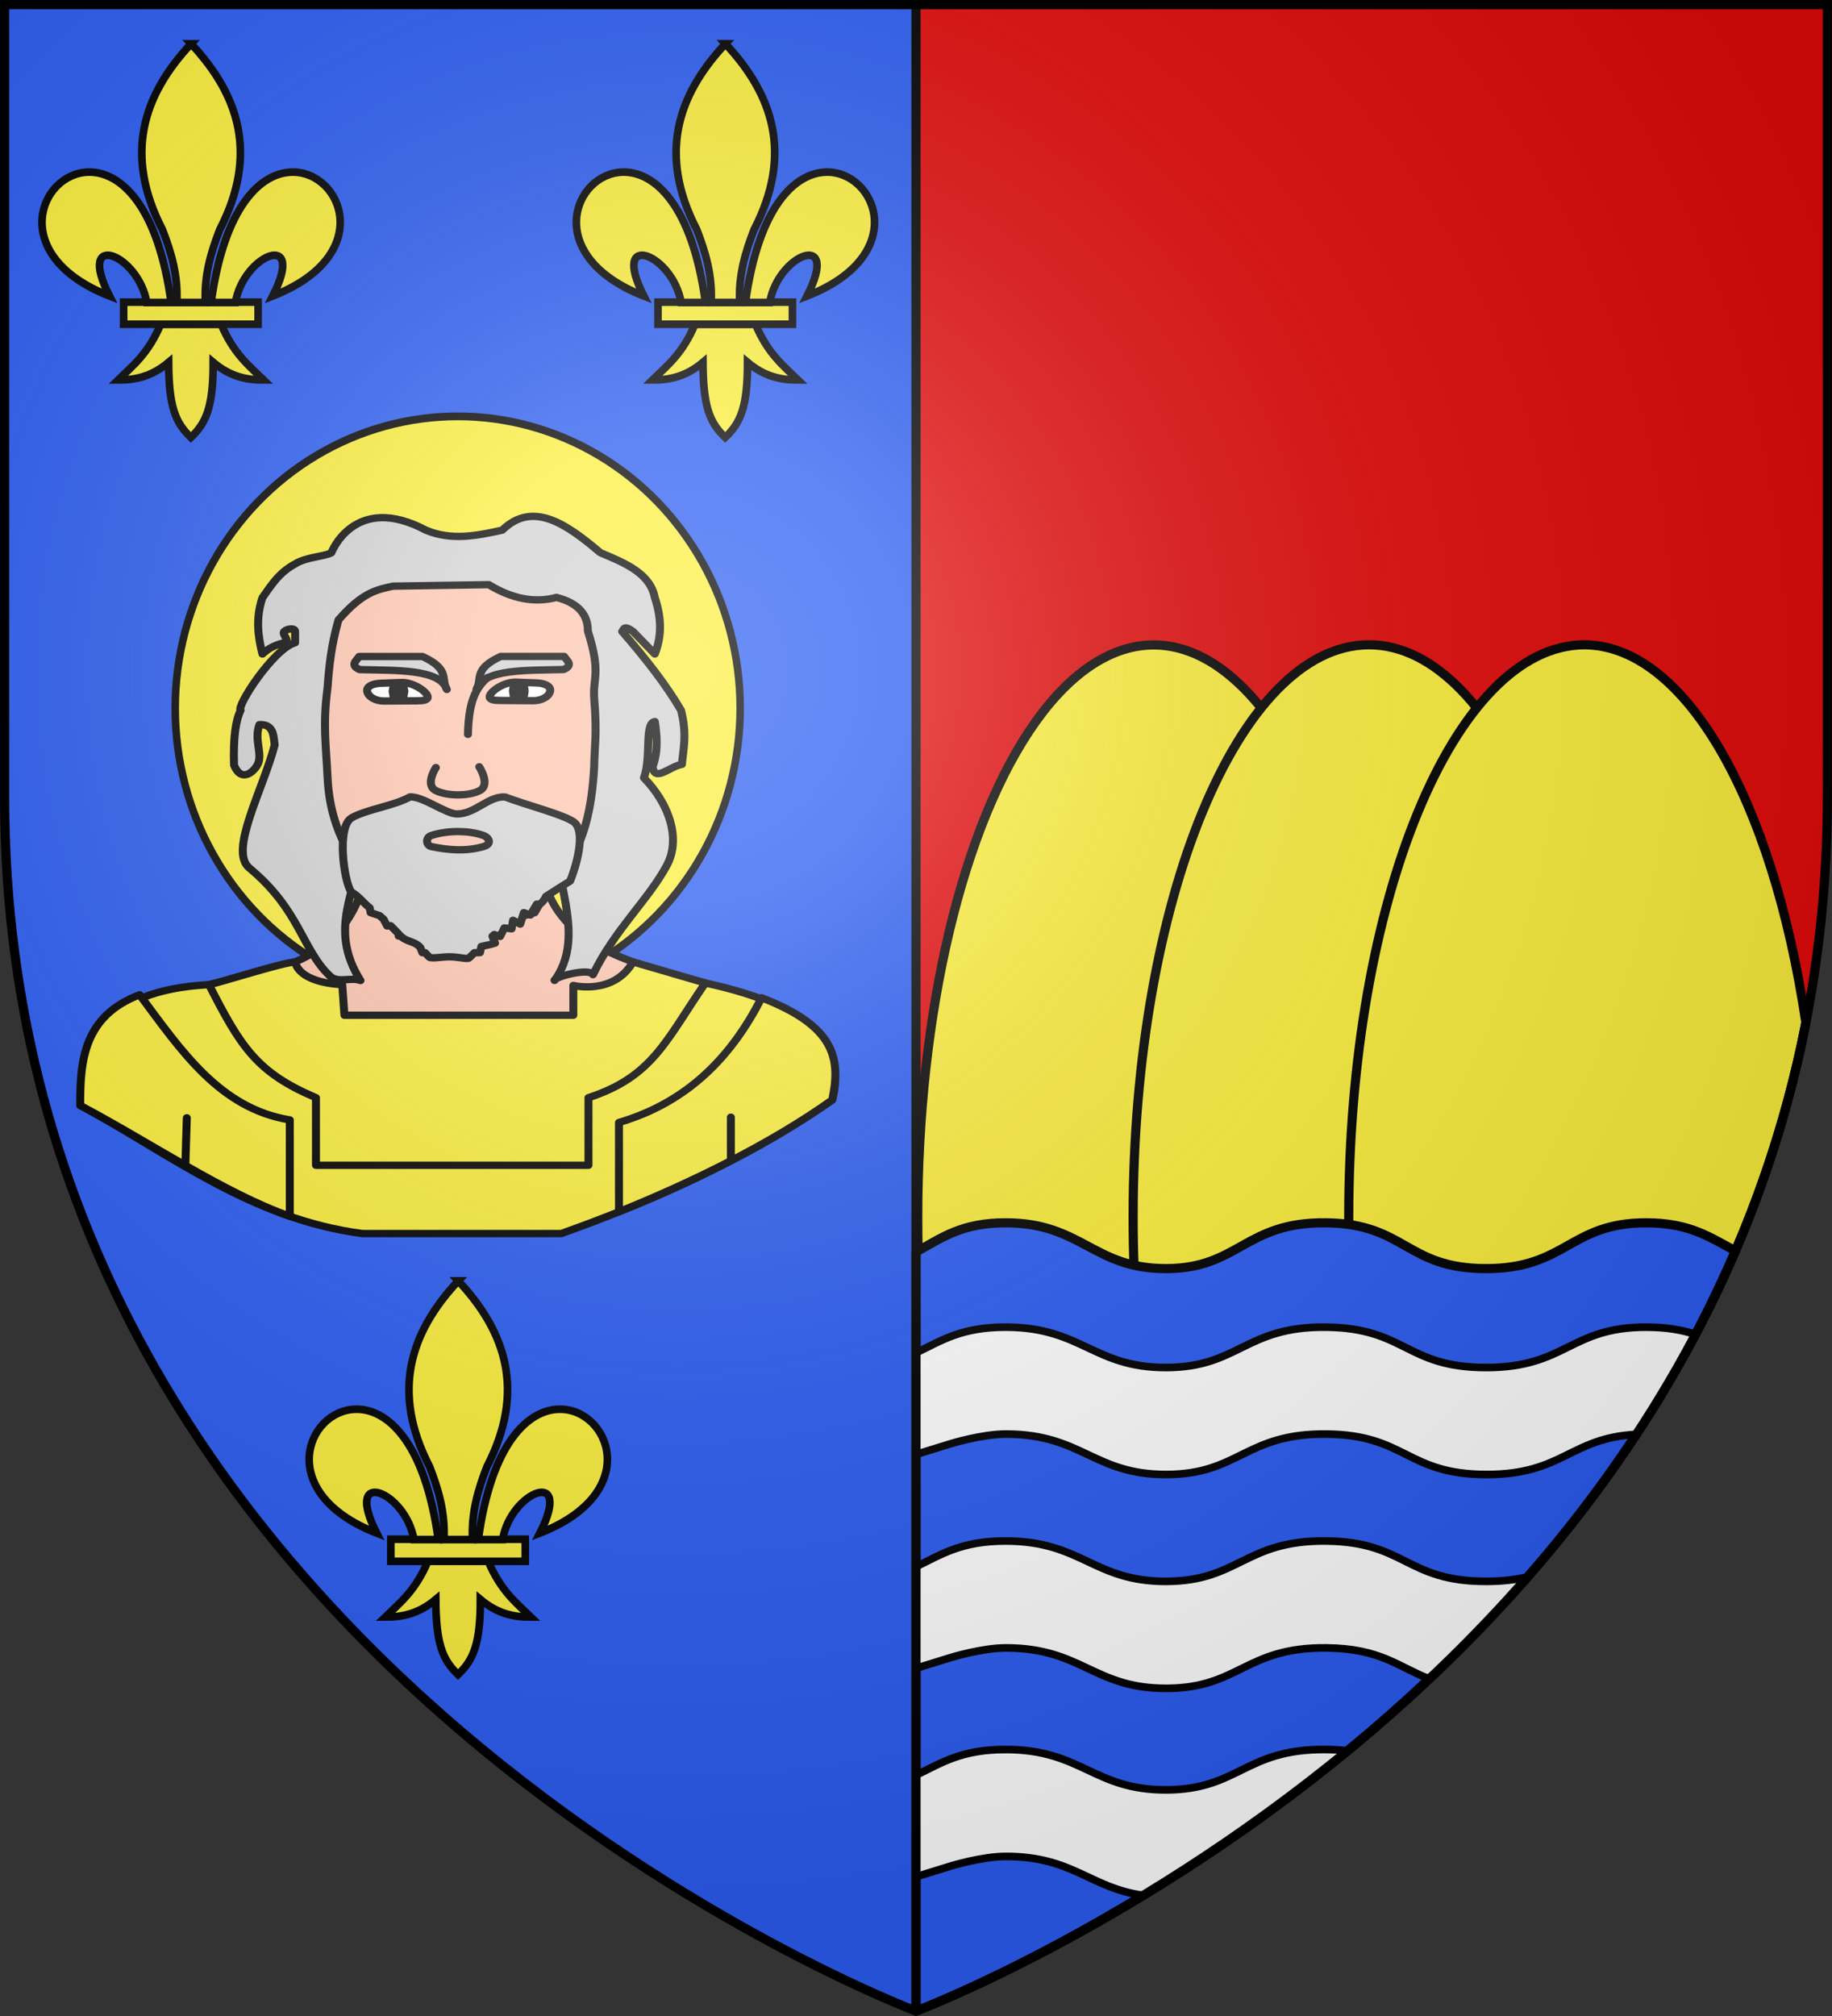
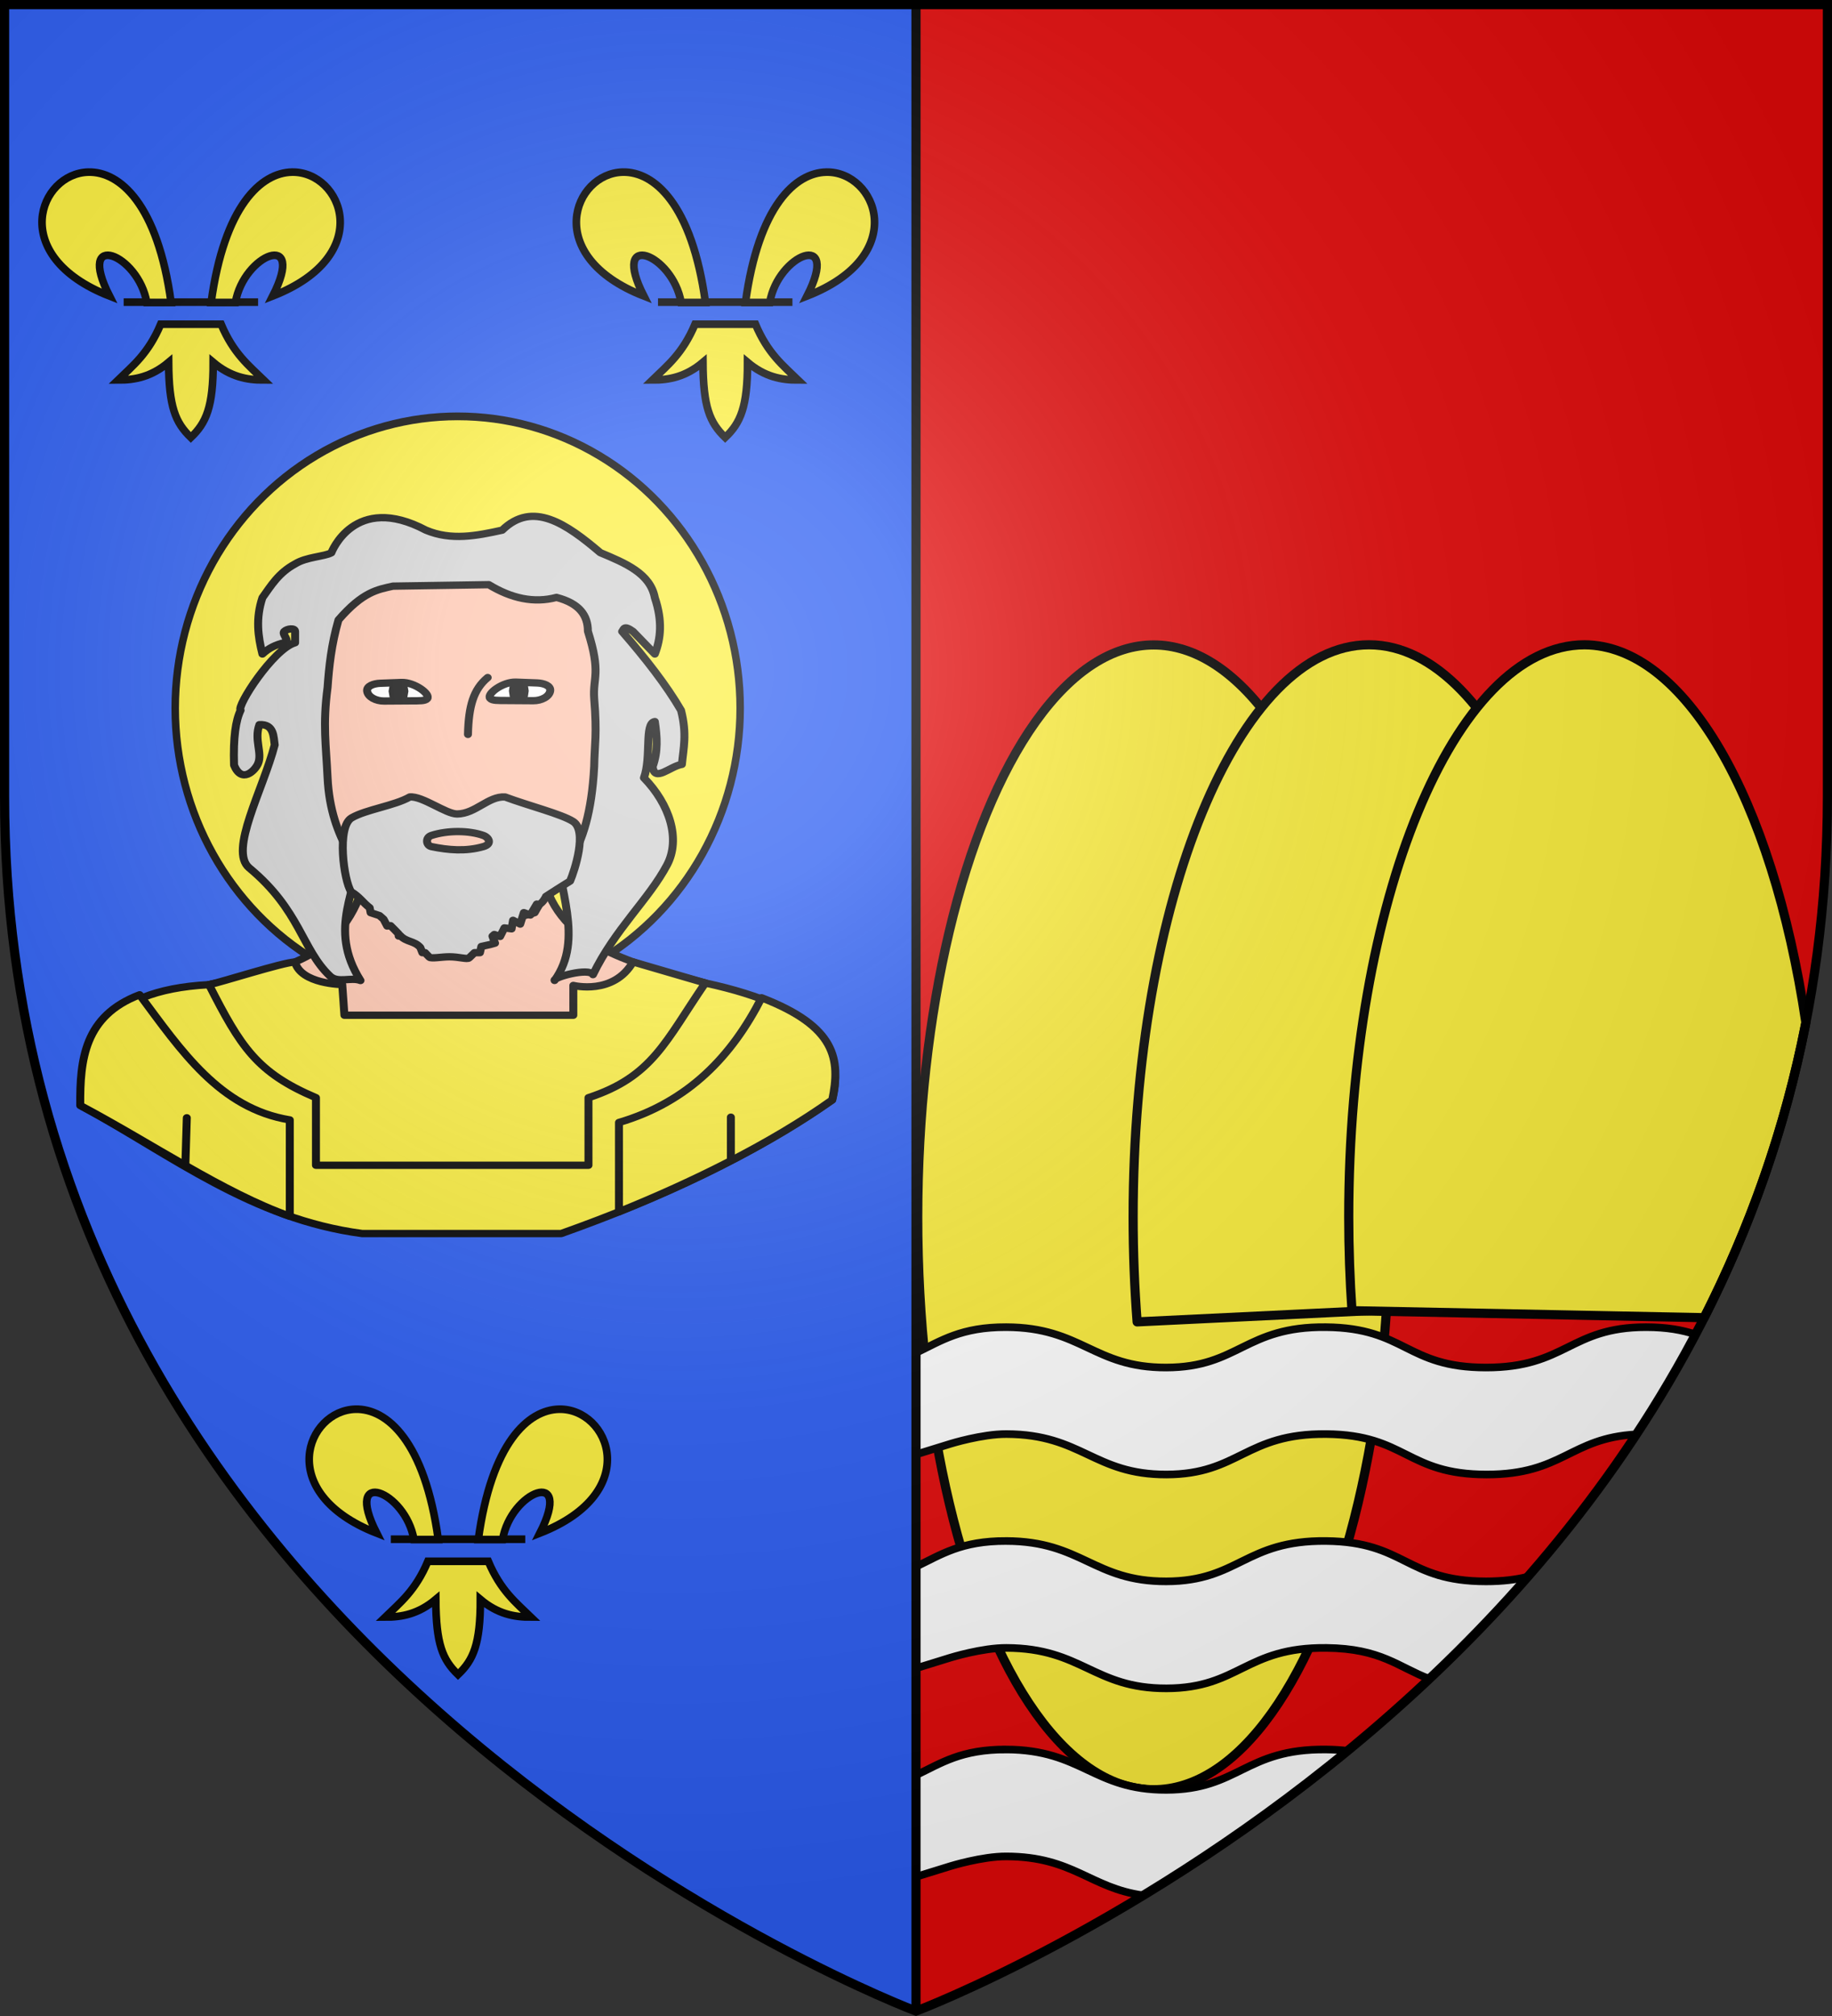
<svg xmlns="http://www.w3.org/2000/svg" xmlns:xlink="http://www.w3.org/1999/xlink" height="660" width="600">
  <rect width="100%" height="100%" fill="#333333" stroke="none" />
  <radialGradient id="a" cx="221.445" cy="226.331" gradientTransform="matrix(1.353 0 0 1.349 -77.629 -85.747)" gradientUnits="userSpaceOnUse" r="300">
    <stop offset="0" stop-color="#fff" stop-opacity=".314" />
    <stop offset=".19" stop-color="#fff" stop-opacity=".251" />
    <stop offset=".6" stop-color="#6b6b6b" stop-opacity=".125" />
    <stop offset="1" stop-opacity=".125" />
  </radialGradient>
  <path d="m1.5 1.5v259.246c0 13.518.669 26.641 1.938 39.391 25.57 256.446 296.562 358.363 296.562 358.363v-358.363-298.637z" fill="#2b5df2" fill-rule="evenodd" />
  <path d="m300 1.5v298.637 358.363s271.164-102.986 296.562-358.363c1.269-12.75 1.938-25.873 1.938-39.391v-259.246z" fill="#e20909" fill-rule="evenodd" />
  <g fill="#fcef3c" stroke="#000" stroke-linecap="round" stroke-linejoin="round" stroke-width=".999" transform="matrix(1.001 0 0 1.001 1.999 -.451)">
    <ellipse cx="375.463" cy="398.585" opacity=".99" rx="77.192" ry="187.2" stroke-width="2.998" />
    <g fill-rule="evenodd" stroke-width="3" transform="matrix(.999 0 0 .999 -1.997 .45)">
      <path d="m448.363 211.098c-42.664.002-77.25 83.878-77.25 187.344.003 11.685.451 23.162 1.31 34.323l152.359-7.353c.543-8.895.824-17.907.833-26.97-0-103.468-34.587-187.345-77.252-187.344z" />
      <path d="m518.977 211.098c-42.664.002-77.25 83.878-77.25 187.344.007 10.354.367 20.603 1.062 30.656l115.341 2.286c14.755-29.06 26.396-61.203 33.311-96.596-11.034-74.067-39.99-123.493-72.463-123.689z" />
    </g>
  </g>
-   <path d="m329.545 400.324c-14.776-.057-21.319 5.085-29.545 9.545v248.527s192.591-72.463 268.377-248.893c-8.123-4.226-14.735-9.197-29.326-9.18-24.979.029-26.092 15.01-52.383 14.996-26.29-.014-26.223-14.688-52.383-14.996-26.579-.313-28.502 14.931-52.334 14.996-23.832.065-27.582-14.902-52.406-14.996z" style="fill:#2b5df2;fill-rule:evenodd;stroke:#000;stroke-width:3;stroke-linecap:round;stroke-linejoin:round" />
  <path d="m329.545 434.486c-14.776-.05-21.319 4.483-29.545 8.414v33.258l11.344-3.504s10.307-3.193 18.25-3.166c24.85.083 28.577 13.298 52.434 13.24 23.857-.058 25.802-13.516 52.408-13.24 26.187.272 26.117 13.228 52.434 13.24 25.065.012 27.283-11.976 49.037-13.141 6.869-10.435 13.37-21.338 19.389-32.734-4.312-1.409-9.395-2.374-16.244-2.367-24.979.026-26.092 13.229-52.383 13.217-26.29-.012-26.223-12.945-52.383-13.217-26.579-.276-28.502 13.159-52.334 13.217-23.832.058-27.582-13.134-52.406-13.217zm0 70.006c-14.776-.05-21.319 4.481-29.545 8.412v33.258l11.344-3.502s10.307-3.193 18.25-3.166c24.85.083 28.577 13.298 52.434 13.24 23.857-.058 25.802-13.516 52.408-13.24 17.878.186 23.524 6.28 33.678 10.135 10.969-10.339 21.797-21.47 32.248-33.426-3.758.921-8.165 1.508-13.693 1.506-26.29-.012-26.223-12.945-52.383-13.217-26.579-.276-28.502 13.159-52.334 13.217-23.832.058-27.582-13.134-52.406-13.217zm0 68.26c-14.776-.05-21.319 4.483-29.545 8.414v33.258l11.344-3.504s10.307-3.193 18.25-3.166c21.95.073 27.428 10.386 44.848 12.754 20.514-12.46 43.57-28.166 66.887-47.324-2.127-.25-4.452-.405-7.043-.432-26.579-.276-28.502 13.159-52.334 13.217-23.832.058-27.582-13.134-52.406-13.217z" fill="#fff" fill-rule="evenodd" stroke="#000" stroke-width="2.5" />
  <g fill="#fcef3c" stroke="#000" stroke-linecap="round" stroke-linejoin="round" stroke-width="3.653" transform="matrix(.714 0 0 .656 -68.433 101.555)">
    <path d="m133.822 397.48c40.893 24.344 77.61 56.063 128.175 63.326h91.27c45.57-17.614 87.712-38.985 124.312-66.68 5.677-24.508-4.901-45.851-58.209-58.36-25.322-6.189-48.728-11.833-65.309-31.938l-10.714-21.406h-79.365c-14.759 46.666-29.53 44.898-72.27 54.168-49.656 2.869-58.714 29.654-57.888 60.889z" fill="#fcef3c" stroke-width="3.653" />
    <path d="m159.895 341.65c19.047 27.829 36.711 56.728 68.878 62.44v48.093c-30.597-11.841-63.314-36.372-96.122-55.289-.159-22.821 1.85-44.732 27.245-55.245z" fill="#fcef3c" stroke-width="3.653" />
    <path d="m445.185 343.142c-13.465 28.714-33.298 51.951-65.412 62.222v44.553c33.899-14.902 69.776-34.066 97.806-55.791 3.942-20.259 1.77-36.657-32.394-50.984z" fill="#fcef3c" stroke-width="3.653" />
    <circle cx="-153.251" cy="381.781" fill="#fcef3c" r="129.573" stroke-width="3.445" transform="matrix(1 0 0 1.124 459.039 -230.509)" />
    <path d="m191.711 336.591c31.069 23.884 37.057 38.717 58.062 53.338l1 34.165h105v-33.714c33.725-9.431 24.572-36.612 63.597-54.614-31.763-9.421-66.917-17.162-74.597-53.647h-80.992c-9.527 42.259-38.773 47.031-72.07 54.471z" fill="#fec3ac" fill-rule="evenodd" stroke-width="3.653" />
    <path d="m261.209 267.1c-1.038 22.21-15.376 41.003 0 67.429-4.391-1.837-10.375 1.513-14.008-2.23-12.979-13.371-13.563-32.758-37.024-53.961-9.484-8.571 6.382-39.198 11.667-61.408-.563-3.689-.132-10.538-7.024-10.079-2.518 7.492 1.436 14.077-.595 19.355-1.404 3.648-7.507 10.229-11.032.847-.411-13.902.784-22.39 3.016-27.382-2.048-1.842 14.943-30.672 25-33.714v-5.619c0-1.987-3.75-1.405-5 0-1.25 1.405 3.041 4.833 0 5.619-3.894 1.006-7.083 2.655-10 5.619-2.014-8.718-3.168-17.713 0-28.095 4.002-6.068 7.413-12.401 15-16.857 5.195-3.544 13.45-3.629 16.627-5.574 0 0 10.527-30.22 43.373-11.283 11.667 5.353 23.333 2.794 35 0 14.007-14.86 29.431-3.159 45 11.238 11.399 5.195 22.888 10.323 25 22.476 3.615 11.735 2.706 20.504 0 28.095l-10-11.238c-4.346-3.441-4.136-1.03-5 0 10.893 13.641 20.353 26.879 27.024 39.333 2.802 11.994 1.082 18.906.397 26.98-5.5.955-12.638 9.187-13.413 1.115 2.53-7.492 2.026-14.984.992-22.476l0 0c-4.893.806-1.486 17.736-5 28.095 11.856 13.233 16.854 30.555 10.635 43.392-8.341 17.217-23.891 32.05-34.008 54.808-1.8-3.642-18.368 1.384-17.619 2.899 13.773-20.603 1.222-46.781.992-67.384z" fill="#d1d1d1" stroke-width="3.653" />
    <path d="m276.1 137.713 43.946-.739c10.351 6.853 20.702 9.357 31.054 6.358 10.502 2.95 14.415 8.986 14.409 16.857 6.182 21.29 2.169 22.939 2.893 33.714 1.378 17.994.14 22.761 0 33.714-2.29 47.312-17.079 52.481-27.302 73.048-27.431 9.209-49.539 6.455-70 0-8.683-22.083-23.589-35.003-25-67.429-.708-16.267-2.262-26.433 0-44.953.691-10.507 1.713-21.262 5-33.714 11.252-14.148 18.002-15.14 25-16.857z" fill="#fec3ac" fill-rule="evenodd" stroke-width="3.653" />
    <path d="m264.244 190.107c.388 2.917 4.035 4.964 7.735 4.938l12.475-.09c3.761-.027 6.45.113 7.363-1.115 1.661-2.235-5.926-8.29-11.83-8.05l-9.742.397c-2.967.121-6.34 1.366-6.001 3.92z" fill="#fff" stroke-width="3.653" />
    <ellipse cx="268.847" cy="306.882" fill="#000" rx="6.577" ry="1.031" stroke-width="3.817" transform="matrix(.536 0 0 1.708 134.537 -333.991)" />
    <path d="m348.222 189.939c-.388 2.917-4.035 4.964-7.735 4.938l-12.475-.09c-3.761-.027-6.45.113-7.363-1.115-1.661-2.235 5.926-8.29 11.83-8.05l9.742.397c2.967.121 6.34 1.366 6.001 3.92z" fill="#fff" stroke-width="3.653" />
    <ellipse cx="268.847" cy="306.882" fill="#000" rx="6.577" ry="1.324" stroke-width="3.817" transform="matrix(-.536 0 0 1.708 477.929 -334.158)" />
    <g stroke-width="3.653">
-       <path d="m260.812 179.354c16.108.506 36.849-.506 39.997 9.931-2.843-5.185 1.657-10.034-11.162-16.464h-29.068c-1.32 2.178-4.297 4.356.233 6.533z" fill="#d1d1d1" />
-       <path d="m354.377 179.32c-16.108.506-36.849-.506-39.997 9.931 2.843-5.185-1.657-10.034 11.162-16.464h29.068c1.32 2.178 4.297 4.356-.233 6.533z" fill="#d1d1d1" />
-       <path d="m295.786 228.251s-5.152 8.582-.104 11.443c5.048 2.861 15.3 2.956 20.297 0s-.311-11.825-.311-11.825" fill="#fec3ac" fill-rule="evenodd" />
      <path d="m319.549 183.331c-6.502 5.866-8.738 14.15-9.052 28.361" fill="none" />
      <path d="m305.52 251.415c-5.09.055-15.951-9.08-21.716-8.482-7.01 4.368-20.138 6.249-26.682 10.428-6.913 4.415-3.595 31.341-.222 36.854 3.82 2.454 5.537 5.552 8.512 7.99l.439 2.463 4.077 1.469c.636.589 1.248 1.175 1.85 1.762l1.662 3.434 1.537-.181c1.284 1.363 2.496 2.711 3.669 4.067l.063 1.107.596-.339c3.033 3.548 6.451 2.552 9.335 6.043l.941 2.598h1.223c.644.753 1.307 1.487 1.976 2.237.78.875 5.768-.182 9.189-.181 4.45.002 8.241 1.431 9.064.542.832-.899 1.657-1.734 2.478-2.598h2.478l.659-3.095 3.952-.949 2.321-.7-1.192-3.502c.285-.269.559-.545.847-.813l2.666.972 1.976-4.27 3.293.474.659-4.27 3.293 1.898 1.662-5.716 2.979 1.197 2.979-5.468c0 0 1.625 1.413 4.265-3.818h-.094c3.367-2.405 7.045-4.935 11.102-7.682 2.024-5.139 8.107-25.052 1.35-29.739-5.335-3.701-20.579-7.909-31.166-12.213-7.724-.518-13.536 8.389-22.019 8.482z" fill="#d1d1d1" />
      <path d="m293.733 267.694c7.771 1.745 15.738 2.524 23.832 0 4.182-1.304 2.545-4.571 0-5.56-6.527-2.538-16.38-2.647-23.832 0-2.872 1.02-2.46 5.008 0 5.56z" fill="#fec3ac" fill-rule="evenodd" />
      <path d="m431.093 402.737v21.597" fill="#fcef3c" />
      <path d="m181.535 403.043-.658 23.435" fill="#fcef3c" />
      <path d="m231.158 325.287c2.724 11.069 21.671 11.244 21.671 11.244l1 15.317h105v-14.866s18.462 5.078 27.384-11.749l33.157 10.533c-18.258 28.969-24.136 46.735-53.597 57.238v33.714h-125v-33.714c-27.199-12.558-34.54-25.419-49.062-56.414 5.52-1.181 33.9-11.117 39.447-11.304z" fill="#fcef3c" />
    </g>
  </g>
  <g id="b" fill="#fcef3c" stroke="#000" stroke-width="1.652" transform="matrix(1.51 0 0 1.516 7.723 10.717)">
    <path d="m29.739 62.946c-2.69 6.351-6.015 8.922-9.244 12.043 3.618.017 7.225-.678 10.963-3.814.064 9.675 1.458 12.982 4.819 16.233 3.323-3.149 4.858-6.547 4.847-16.233 3.738 3.136 7.335 3.83 10.953 3.814-3.228-3.121-6.544-5.693-9.234-12.043z" fill="#fcef3c" fill-rule="evenodd" stroke="#000" stroke-width="1.652" />
-     <path d="m21.707 58.178h29.159v4.772h-29.159z" fill="#fcef3c" stroke="#000" stroke-width="1.652" />
-     <path d="m126.281 7.938c-34.942 37.095-48.392 79.826-20.625 133.344 6.342 16.258 11.338 33.045 10.312 52.25h20.625c-1.026-19.205 3.971-35.992 10.312-52.25 27.767-53.518 14.317-96.249-20.625-133.344z" fill="#fcef3c" fill-rule="evenodd" stroke="#000" stroke-width="5.497" transform="matrix(.301 0 0 .301 -1.678 0)" />
+     <path d="m21.707 58.178h29.159h-29.159z" fill="#fcef3c" stroke="#000" stroke-width="1.652" />
    <path d="m52.25 100c-35.235.845-58.727 60.018 15.219 88.875-24.44-47.874 20.896-30.132 26.875 4.656h17.531c-9.679-70.661-37.052-94.073-59.625-93.531z" fill="#fcef3c" fill-rule="evenodd" stroke="#000" stroke-width="5.497" transform="matrix(.301 0 0 .301 -1.678 0)" />
    <path d="m198.969 100c-22.301.418-48.764 24.284-58.25 93.531h17.5c5.98-34.788 51.346-52.531 26.906-4.656 74.894-29.227 49.821-89.549 13.844-88.875z" fill="#fcef3c" fill-rule="evenodd" stroke="#000" stroke-width="5.497" transform="matrix(.301 0 0 .301 -1.678 0)" />
  </g>
  <use height="100%" transform="translate(175)" width="100%" xlink:href="#b" />
  <use height="100%" transform="translate(87.5 405)" width="100%" xlink:href="#b" />
  <path d="m300 658.5v-657" fill="none" stroke="#000" stroke-width="3" />
  <path d="m300 658.5s298.5-112.32 298.5-397.772c0-285.452 0-258.552 0-258.552h-597v258.552c0 285.452 298.5 397.772 298.5 397.772z" fill="url(#a)" fill-rule="evenodd" />
  <path d="m300 658.397s-298.5-112.303-298.5-397.709v-259.188h597v259.188c0 285.407-298.5 397.709-298.5 397.709z" fill="none" stroke="#000" stroke-width="3" />
</svg>